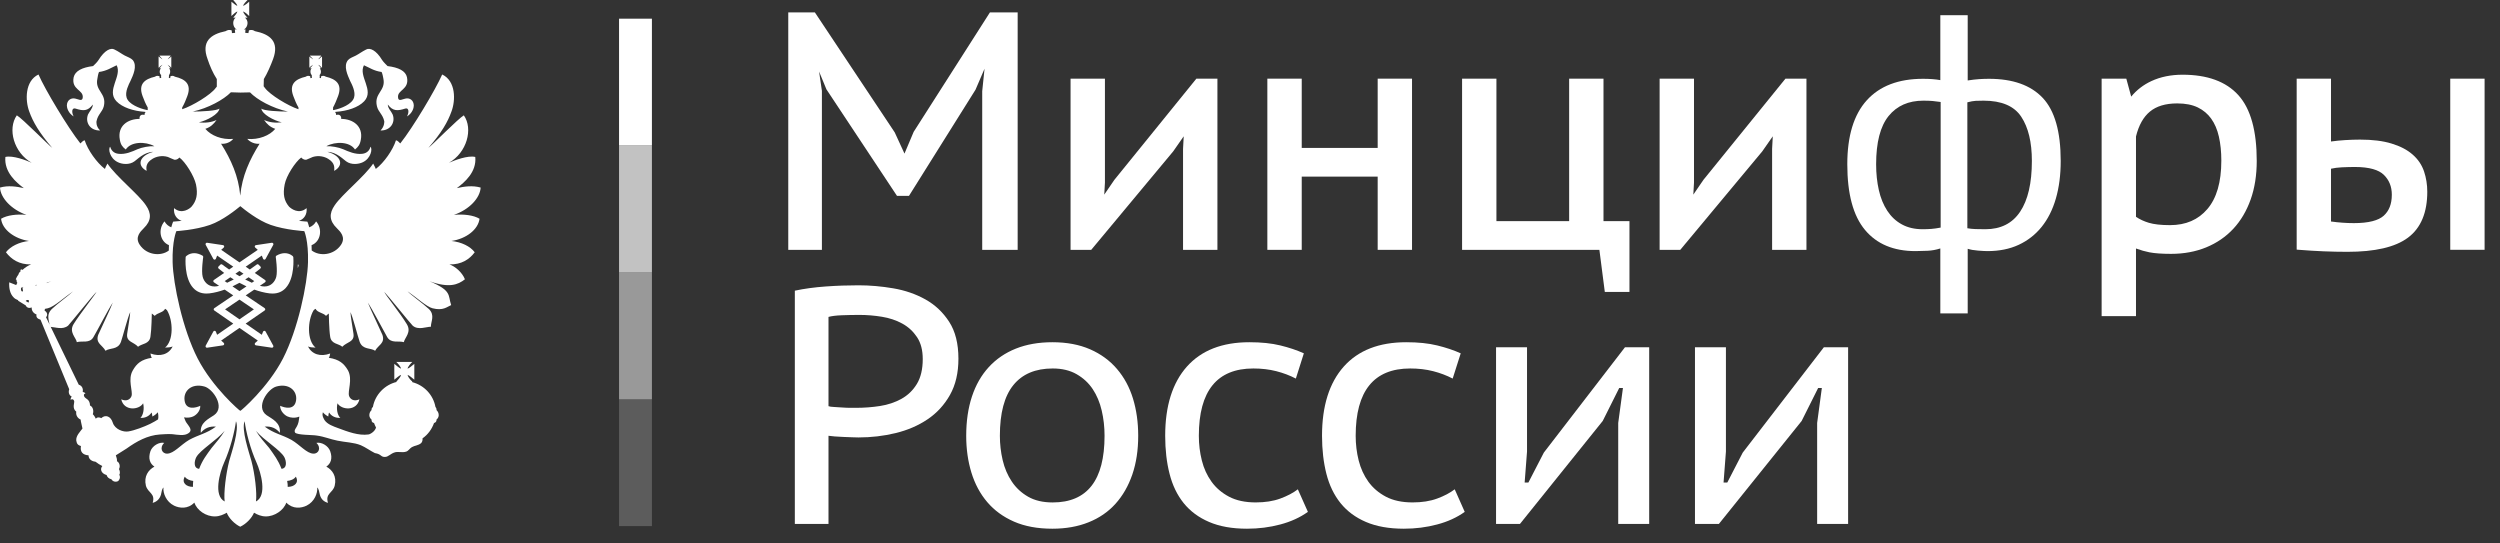
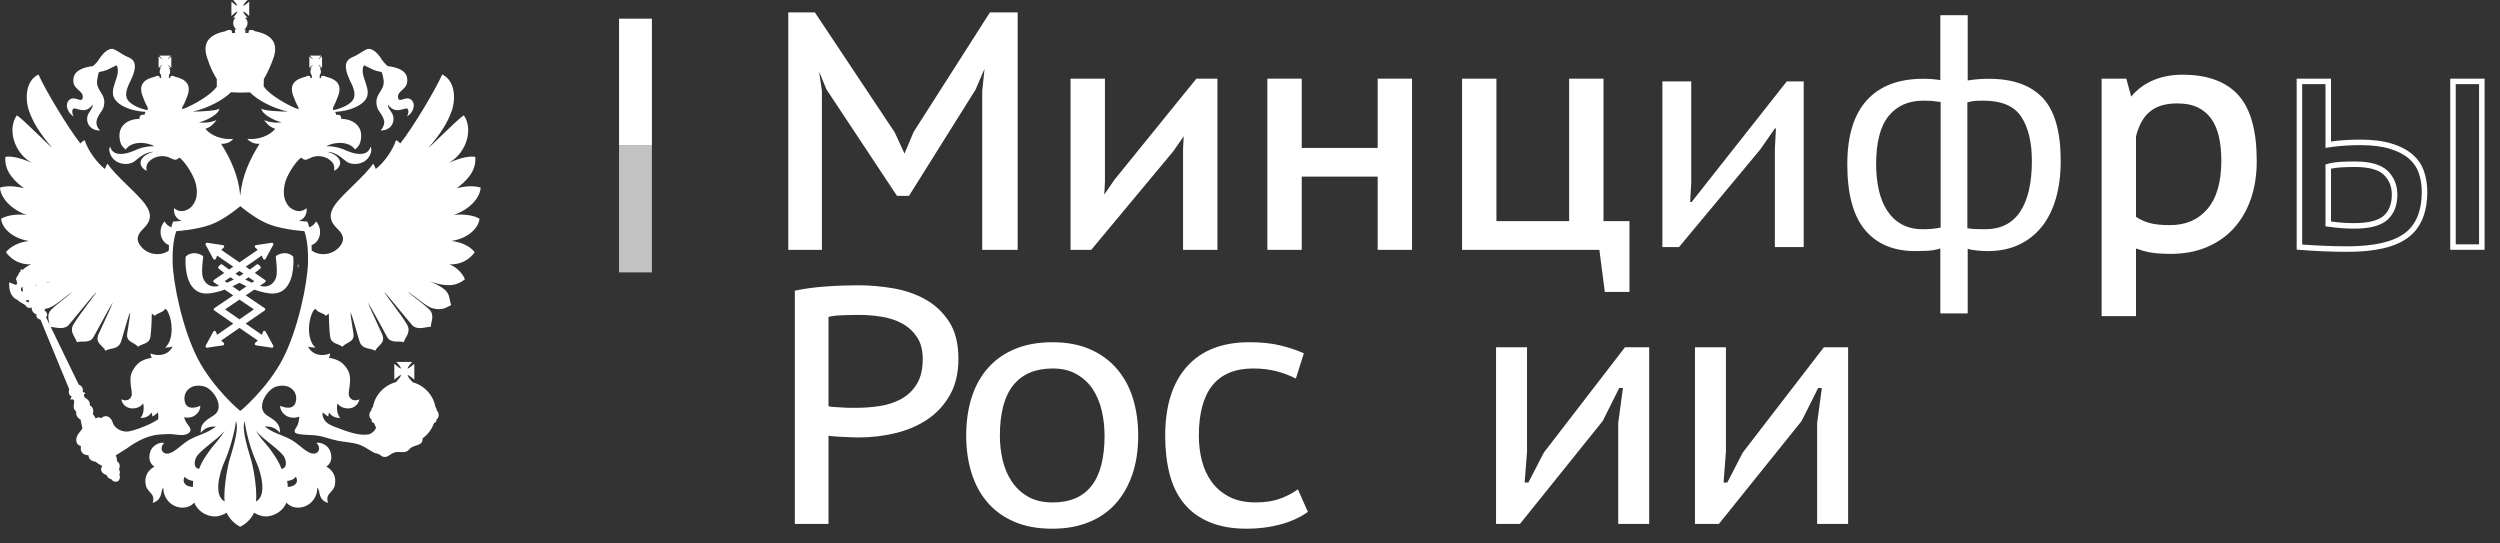
<svg xmlns="http://www.w3.org/2000/svg" width="184" height="40" viewBox="0 0 184 40" fill="none">
  <rect x="0" y="0" width="184" height="40" fill="#333333" stroke="none" />
-   <path d="M47.981 38.721H45.562V29.386H47.981V38.721Z" fill="white" fill-opacity="0.2" />
  <path d="M133.742 31.131L134.088 28.555H133.816L132.601 30.983L126.508 38.563H124.75V25.558H127.028V33.237L126.854 35.517H127.127L128.265 33.312L134.237 25.558H136.021V38.563H133.742V31.131Z" fill="white" />
  <path d="M119.101 31.131L119.449 28.555H119.175L117.96 30.983L111.867 38.563H110.109V25.558H112.389V33.237L112.214 35.517H112.488L113.627 33.311L119.598 25.558H121.38V38.563H119.101V31.131Z" fill="white" />
-   <path d="M107.804 37.673C107.228 38.087 106.551 38.396 105.774 38.601C104.998 38.809 104.179 38.913 103.322 38.913C102.231 38.913 101.302 38.746 100.533 38.416C99.766 38.087 99.143 37.624 98.664 37.03C98.185 36.434 97.838 35.716 97.623 34.874C97.409 34.032 97.301 33.099 97.301 32.075C97.301 29.879 97.835 28.181 98.899 26.982C99.964 25.787 101.495 25.188 103.495 25.188C104.37 25.188 105.131 25.265 105.774 25.423C106.418 25.58 106.996 25.773 107.509 26.005L106.917 27.863C106.475 27.631 105.995 27.451 105.477 27.318C104.961 27.186 104.399 27.12 103.792 27.12C101.117 27.12 99.778 28.772 99.778 32.075C99.778 32.703 99.852 33.309 99.999 33.894C100.148 34.481 100.386 35.001 100.714 35.456C101.042 35.91 101.474 36.278 102.006 36.559C102.54 36.839 103.193 36.978 103.965 36.978C104.653 36.978 105.256 36.885 105.774 36.694C106.291 36.504 106.722 36.278 107.067 36.013L107.804 37.673Z" fill="white" />
  <path d="M96.261 37.673C95.683 38.087 95.006 38.396 94.23 38.601C93.453 38.809 92.635 38.913 91.777 38.913C90.688 38.913 89.757 38.746 88.99 38.416C88.221 38.087 87.599 37.624 87.119 37.03C86.64 36.434 86.293 35.716 86.08 34.874C85.864 34.032 85.758 33.099 85.758 32.075C85.758 29.879 86.29 28.181 87.355 26.982C88.421 25.787 89.952 25.188 91.95 25.188C92.826 25.188 93.586 25.265 94.23 25.423C94.873 25.58 95.451 25.773 95.964 26.005L95.374 27.863C94.93 27.631 94.449 27.451 93.932 27.318C93.416 27.186 92.854 27.12 92.247 27.12C89.572 27.12 88.235 28.772 88.235 32.075C88.235 32.703 88.308 33.309 88.456 33.894C88.603 34.481 88.842 35.001 89.171 35.456C89.498 35.91 89.929 36.278 90.461 36.559C90.995 36.839 91.648 36.978 92.421 36.978C93.108 36.978 93.711 36.885 94.23 36.694C94.746 36.504 95.177 36.278 95.522 36.013L96.261 37.673Z" fill="white" />
  <path d="M73.591 32.075C73.591 32.685 73.659 33.284 73.797 33.87C73.935 34.457 74.16 34.982 74.469 35.443C74.779 35.907 75.18 36.278 75.668 36.557C76.158 36.839 76.761 36.98 77.479 36.98C80.022 36.98 81.295 35.344 81.295 32.075C81.295 31.429 81.226 30.811 81.086 30.216C80.948 29.622 80.727 29.097 80.427 28.643C80.124 28.188 79.73 27.822 79.24 27.541C78.75 27.26 78.163 27.12 77.479 27.12C76.208 27.12 75.24 27.529 74.581 28.346C73.919 29.163 73.591 30.406 73.591 32.075ZM71.113 32.075C71.113 31.002 71.253 30.04 71.534 29.187C71.815 28.337 72.227 27.615 72.772 27.021C73.318 26.425 73.981 25.973 74.767 25.658C75.552 25.345 76.448 25.188 77.454 25.188C78.512 25.188 79.436 25.361 80.229 25.707C81.023 26.054 81.682 26.537 82.211 27.157C82.74 27.776 83.132 28.503 83.388 29.336C83.643 30.17 83.772 31.083 83.772 32.075C83.772 33.132 83.627 34.082 83.339 34.923C83.049 35.765 82.637 36.483 82.1 37.079C81.564 37.673 80.902 38.128 80.117 38.441C79.334 38.755 78.446 38.913 77.454 38.913C76.365 38.913 75.423 38.738 74.63 38.391C73.838 38.044 73.18 37.565 72.66 36.953C72.141 36.343 71.753 35.622 71.497 34.787C71.241 33.953 71.113 33.049 71.113 32.075Z" fill="white" />
  <path fill-rule="evenodd" clip-rule="evenodd" d="M154.68 23.269H157.209V18.289C157.557 18.416 157.888 18.51 158.2 18.571C158.598 18.647 159.132 18.684 159.791 18.684C160.734 18.684 161.597 18.525 162.376 18.206C163.154 17.886 163.819 17.431 164.371 16.839C164.923 16.247 165.346 15.527 165.648 14.684C165.949 13.837 166.096 12.89 166.096 11.847C166.096 9.65 165.661 8.019 164.744 7.004C163.827 5.989 162.443 5.499 160.64 5.499C159.784 5.499 159.015 5.654 158.339 5.969C157.751 6.243 157.256 6.624 156.856 7.111L156.497 5.791H154.68V23.269ZM155.086 22.863V6.197H156.186L156.584 7.661H156.95L157.011 7.576C157.396 7.036 157.896 6.623 158.51 6.337C159.125 6.051 159.834 5.905 160.64 5.905C162.373 5.905 163.627 6.374 164.443 7.276C165.259 8.18 165.691 9.687 165.691 11.847C165.691 12.851 165.549 13.751 165.266 14.548C164.981 15.345 164.584 16.015 164.074 16.562C163.565 17.109 162.947 17.531 162.221 17.83C161.498 18.127 160.688 18.278 159.791 18.278C159.143 18.278 158.639 18.241 158.277 18.172C157.912 18.101 157.513 17.98 157.083 17.805L156.803 17.692V22.863H155.086ZM159.712 16.57C159.049 16.57 158.532 16.511 158.152 16.397C157.801 16.291 157.487 16.145 157.209 15.959V10.043C157.414 9.205 157.762 8.602 158.235 8.212C158.71 7.82 159.372 7.611 160.242 7.611C160.858 7.611 161.36 7.714 161.758 7.907C162.163 8.105 162.49 8.38 162.744 8.734C163 9.091 163.19 9.528 163.309 10.051C163.429 10.578 163.49 11.168 163.49 11.822C163.49 13.423 163.136 14.598 162.462 15.386C161.79 16.173 160.88 16.57 159.712 16.57ZM158.036 16.785C158.469 16.915 159.03 16.976 159.712 16.976C160.984 16.976 162.013 16.538 162.771 15.649C163.531 14.761 163.894 13.475 163.894 11.822C163.894 11.143 163.832 10.523 163.704 9.961C163.576 9.395 163.366 8.905 163.074 8.498C162.779 8.088 162.4 7.769 161.938 7.543L161.936 7.542C161.469 7.315 160.901 7.205 160.242 7.205C159.309 7.205 158.545 7.429 157.977 7.899C157.412 8.365 157.026 9.063 156.809 9.971L156.803 9.994V16.17L156.888 16.231C157.226 16.473 157.609 16.657 158.036 16.785Z" fill="white" />
  <path d="M119.725 21.283H118.293L117.893 18.185H107.812V5.991H109.934V16.478H115.692V5.991H117.814V16.478H119.725V21.283Z" fill="white" />
  <path fill-rule="evenodd" clip-rule="evenodd" d="M118.114 21.486H119.928V16.276H118.017V5.788H115.489V16.276H110.137V5.788H107.609V18.388H117.715L118.114 21.486ZM118.471 21.08L118.072 17.982H108.015V6.194H109.731V16.682H115.895V6.194H117.611V16.682H119.522V21.08H118.471Z" fill="white" />
  <path d="M63.257 23.178C62.811 23.178 62.378 23.187 61.957 23.203C61.536 23.219 61.209 23.26 60.977 23.325V29.894C61.06 29.926 61.197 29.947 61.388 29.954C61.577 29.963 61.775 29.976 61.982 29.991C62.187 30.007 62.387 30.016 62.576 30.016H63.009C63.603 30.016 64.19 29.972 64.769 29.882C65.347 29.792 65.87 29.617 66.342 29.357C66.812 29.097 67.193 28.731 67.481 28.259C67.769 27.785 67.914 27.174 67.914 26.427C67.914 25.774 67.775 25.238 67.493 24.814C67.212 24.391 66.85 24.057 66.404 23.813C65.957 23.569 65.458 23.403 64.905 23.313C64.351 23.223 63.803 23.178 63.257 23.178ZM58.5 21.394C59.195 21.246 59.95 21.143 60.767 21.085C61.586 21.026 62.39 20.998 63.182 20.998C64.026 20.998 64.88 21.072 65.746 21.221C66.615 21.369 67.403 21.642 68.112 22.038C68.823 22.436 69.405 22.984 69.859 23.686C70.314 24.388 70.54 25.293 70.54 26.398C70.54 27.44 70.333 28.328 69.921 29.061C69.507 29.797 68.959 30.396 68.273 30.858C67.589 31.321 66.804 31.659 65.919 31.875C65.037 32.089 64.125 32.196 63.182 32.196C63.083 32.196 62.931 32.191 62.724 32.184C62.517 32.175 62.303 32.166 62.081 32.159C61.858 32.151 61.642 32.138 61.437 32.122C61.23 32.104 61.076 32.089 60.977 32.073V38.562H58.5V21.394Z" fill="white" />
  <path d="M47.981 20.048H45.562V10.714H47.981V20.048Z" fill="white" fill-opacity="0.7" />
-   <path d="M47.981 29.385H45.562V20.048H47.981V29.385Z" fill="white" fill-opacity="0.5" />
  <path d="M21.918 19.728C21.959 19.648 21.979 19.492 21.979 19.492L21.918 19.472V19.728Z" fill="white" />
  <path d="M72.494 6.724L72.759 4.164H72.627L71.619 6.505L66.79 14.211H66.126L61.006 6.48L60.051 4.164H59.918L60.289 6.699V18.186H58.219V1.113H59.865L65.675 9.845L66.551 11.748H66.604L67.426 9.797L72.971 1.113H74.697V18.186H72.494V6.724Z" fill="white" />
  <path fill-rule="evenodd" clip-rule="evenodd" d="M58.016 18.389H60.492V6.685L60.284 5.263L60.825 6.576L66.017 14.414H66.902L71.799 6.6L72.462 5.058L72.291 6.714V18.389H74.9V0.911H72.86L67.246 9.703L66.57 11.305L65.853 9.746L59.974 0.911H58.016V18.389ZM58.422 17.983V1.317H59.756L65.498 9.944L66.421 11.951H66.739L67.606 9.892L73.082 1.317H74.494V17.983H72.697V6.735L72.984 3.961H72.493L71.438 6.41L66.677 14.008H66.235L61.185 6.385L60.187 3.961H59.683L60.086 6.714V17.983H58.422Z" fill="white" />
  <path d="M87.275 10.968L87.355 9.456H87.275L86.188 11.016L80.218 18.186H78.996V5.992H81.12V13.431L81.04 14.871H81.146L82.181 13.357L88.15 5.992H89.399V18.186H87.275V10.968Z" fill="white" />
  <path fill-rule="evenodd" clip-rule="evenodd" d="M78.793 18.389H80.313L86.349 11.139L87.121 10.032L87.072 10.963V18.389H89.602V5.789H88.053L82.018 13.236L81.273 14.324L81.323 13.437V5.789H78.793V18.389ZM79.199 17.983V6.195H80.917V13.425L80.826 15.073H81.253L82.344 13.478L88.247 6.195H89.196V17.983H87.478V10.973L87.569 9.253H87.169L86.026 10.893L80.123 17.983H79.199Z" fill="white" />
  <path d="M101.604 12.796H95.608V18.186H93.484V5.992H95.608V11.09H101.604V5.992H103.726V18.186H101.604V12.796Z" fill="white" />
  <path fill-rule="evenodd" clip-rule="evenodd" d="M93.277 18.389H95.807V12.999H101.397V18.389H103.925V5.789H101.397V10.887H95.807V5.789H93.277V18.389ZM93.683 17.983V6.195H95.401V11.293H101.803V6.195H103.519V17.983H101.803V12.593H95.401V17.983H93.683Z" fill="white" />
-   <path d="M130.63 10.968L130.71 9.456H130.63L129.543 11.016L123.572 18.186H122.352V5.992H124.475V13.431L124.396 14.871H124.502L125.536 13.357L131.506 5.992H132.752V18.186H130.63V10.968Z" fill="white" />
-   <path fill-rule="evenodd" clip-rule="evenodd" d="M122.148 18.389H123.667L129.704 11.139L130.476 10.032L130.427 10.963V18.389H132.955V5.789H131.409L125.373 13.236L124.629 14.324L124.678 13.437V5.789H122.148V18.389ZM122.554 17.983V6.195H124.272V13.425L124.181 15.073H124.609L125.699 13.478L131.602 6.195H132.549V17.983H130.833V10.973L130.924 9.253H130.524L129.381 10.892L123.476 17.983H122.554Z" fill="white" />
-   <path d="M180.538 5.991H182.66V18.185H180.538V5.991ZM171.358 16.478C172.012 16.576 172.639 16.625 173.242 16.625C174.356 16.625 175.134 16.425 175.577 16.027C176.018 15.628 176.239 15.064 176.239 14.332C176.239 13.681 176.022 13.145 175.588 12.723C175.156 12.3 174.401 12.088 173.319 12.088C173.02 12.088 172.692 12.097 172.338 12.112C171.985 12.128 171.658 12.178 171.358 12.259V16.478ZM171.358 10.648C171.782 10.585 172.188 10.539 172.578 10.516C172.966 10.491 173.337 10.479 173.694 10.479C174.594 10.479 175.351 10.572 175.959 10.76C176.572 10.945 177.062 11.202 177.433 11.527C177.806 11.852 178.066 12.238 178.217 12.685C178.367 13.133 178.442 13.608 178.442 14.112C178.442 15.592 177.994 16.666 177.102 17.331C176.207 17.999 174.762 18.331 172.764 18.331C171.631 18.331 170.455 18.282 169.234 18.185V5.991H171.358V10.648Z" fill="white" />
+   <path d="M130.63 10.968L130.71 9.456H130.63L129.543 11.016L123.572 18.186H122.352V5.992H124.475V13.431L124.396 14.871H124.502L131.506 5.992H132.752V18.186H130.63V10.968Z" fill="white" />
  <path fill-rule="evenodd" clip-rule="evenodd" d="M169.221 18.387C170.446 18.485 171.627 18.534 172.766 18.534C174.778 18.534 176.277 18.201 177.226 17.493C178.186 16.778 178.648 15.633 178.648 14.112C178.648 13.588 178.568 13.09 178.411 12.621C178.248 12.138 177.968 11.722 177.568 11.374C177.171 11.025 176.653 10.757 176.021 10.566C175.387 10.37 174.61 10.275 173.694 10.275C173.334 10.275 172.96 10.288 172.568 10.313C172.243 10.332 171.907 10.367 171.562 10.414V5.788H169.035V18.372L169.221 18.387ZM169.44 17.997V6.194H171.157V10.884L171.389 10.849C171.81 10.786 172.21 10.741 172.594 10.718C172.978 10.694 173.344 10.681 173.694 10.681C174.584 10.681 175.32 10.774 175.902 10.954C176.494 11.133 176.957 11.378 177.301 11.68L177.302 11.68C177.648 11.983 177.888 12.338 178.026 12.75C178.17 13.175 178.242 13.629 178.242 14.112C178.242 15.551 177.808 16.553 176.982 17.168C176.142 17.796 174.752 18.128 172.766 18.128C171.698 18.128 170.589 18.084 169.44 17.997ZM180.338 18.387H182.866V5.788H180.338V18.387ZM180.742 17.982V6.194H182.459V17.982H180.742ZM171.562 16.302V12.418C171.806 12.362 172.069 12.328 172.35 12.315C172.701 12.299 173.026 12.29 173.322 12.29C174.387 12.29 175.074 12.502 175.45 12.868C175.84 13.249 176.038 13.731 176.038 14.331C176.038 15.02 175.832 15.524 175.442 15.877C175.059 16.222 174.346 16.422 173.245 16.422C172.706 16.422 172.146 16.382 171.562 16.302ZM171.33 16.679C171.992 16.777 172.63 16.828 173.245 16.828C174.37 16.828 175.214 16.628 175.714 16.178L175.715 16.178C176.208 15.731 176.445 15.107 176.445 14.331C176.445 13.63 176.208 13.041 175.733 12.577C175.242 12.098 174.418 11.885 173.322 11.885C173.018 11.885 172.688 11.893 172.331 11.909C171.965 11.926 171.622 11.977 171.306 12.063L171.157 12.104V16.653L171.33 16.679Z" fill="white" />
  <path d="M18.536 20.811C18.372 20.737 18.206 20.656 18.045 20.569C18.133 20.512 18.218 20.458 18.299 20.406L18.715 20.689L18.536 20.811ZM17.624 21.427L17.111 21.077C17.291 20.992 17.461 20.903 17.624 20.815C17.788 20.903 17.96 20.992 18.142 21.077L17.624 21.427ZM18.686 22.769L17.624 23.503L16.566 22.769L17.624 22.051L18.686 22.769ZM16.538 20.689L16.952 20.406C17.031 20.458 17.116 20.512 17.206 20.569C17.044 20.656 16.881 20.737 16.717 20.811L16.538 20.689ZM17.624 19.943L17.922 20.146C17.829 20.206 17.728 20.268 17.624 20.33C17.523 20.268 17.422 20.206 17.327 20.146L17.624 19.943ZM21.56 18.866C21.551 18.856 21.334 18.633 20.955 18.633C20.759 18.633 20.552 18.697 20.347 18.815C20.31 18.834 20.289 18.875 20.296 18.918C20.297 18.928 20.444 19.939 20.333 20.375C20.248 20.703 19.97 21.085 19.466 21.085C19.358 21.085 19.247 21.068 19.13 21.036L19.127 21.034L19.507 20.776C19.535 20.756 19.553 20.726 19.553 20.691C19.553 20.657 19.535 20.628 19.507 20.608L18.752 20.088C18.991 19.908 19.141 19.78 19.16 19.763C19.183 19.743 19.198 19.718 19.198 19.689C19.198 19.662 19.187 19.634 19.166 19.614L19.031 19.478C19.012 19.459 18.983 19.446 18.961 19.446C18.938 19.446 18.915 19.457 18.897 19.469C18.888 19.473 18.688 19.627 18.386 19.837L18.084 19.627L19.27 18.811L19.362 19.047C19.378 19.084 19.41 19.108 19.454 19.112H19.457C19.494 19.112 19.528 19.089 19.546 19.057L20.112 18.019C20.131 17.984 20.126 17.943 20.105 17.91C20.085 17.881 20.053 17.867 20.02 17.867H20.006L18.837 18.042C18.798 18.047 18.762 18.074 18.752 18.113C18.743 18.15 18.754 18.192 18.782 18.219L18.973 18.387L17.624 19.312L16.28 18.387L16.469 18.219C16.496 18.192 16.51 18.15 16.496 18.113C16.489 18.074 16.455 18.047 16.414 18.042L15.245 17.867H15.23C15.196 17.867 15.162 17.881 15.146 17.91C15.123 17.943 15.122 17.984 15.139 18.019L15.702 19.057C15.721 19.089 15.757 19.112 15.794 19.112H15.799C15.838 19.108 15.873 19.084 15.889 19.047L15.981 18.811L17.168 19.627L16.865 19.837C16.559 19.627 16.36 19.473 16.356 19.469C16.337 19.457 16.315 19.446 16.294 19.446C16.264 19.446 16.239 19.459 16.22 19.478L16.084 19.614C16.064 19.634 16.054 19.662 16.054 19.689C16.055 19.718 16.068 19.743 16.087 19.763C16.108 19.78 16.259 19.908 16.499 20.088L15.741 20.608C15.716 20.628 15.698 20.657 15.698 20.691C15.7 20.726 15.716 20.756 15.742 20.776L16.124 21.034C16.124 21.034 16.122 21.036 16.119 21.036C16.002 21.068 15.893 21.085 15.787 21.085C15.283 21.085 15.003 20.703 14.918 20.375C14.805 19.939 14.956 18.928 14.956 18.918C14.963 18.875 14.943 18.834 14.906 18.815C14.697 18.697 14.492 18.633 14.298 18.633C13.919 18.633 13.7 18.856 13.691 18.866C13.674 18.882 13.663 18.905 13.663 18.928C13.658 18.99 13.543 20.454 14.22 21.193C14.471 21.467 14.796 21.605 15.192 21.605C15.263 21.605 15.339 21.604 15.412 21.593C15.797 21.547 16.174 21.444 16.538 21.315L17.166 21.74L15.774 22.68C15.746 22.703 15.728 22.733 15.728 22.767C15.728 22.801 15.742 22.832 15.774 22.852L17.169 23.817L15.979 24.641L15.889 24.41C15.873 24.376 15.838 24.35 15.799 24.348C15.799 24.348 15.797 24.346 15.794 24.346C15.757 24.346 15.721 24.367 15.702 24.399L15.139 25.441C15.122 25.474 15.123 25.517 15.146 25.547C15.162 25.575 15.196 25.591 15.23 25.591H15.245L16.414 25.418C16.455 25.41 16.489 25.382 16.496 25.345C16.51 25.306 16.496 25.266 16.469 25.237L16.276 25.066L17.624 24.134L18.975 25.066L18.782 25.237C18.752 25.266 18.741 25.306 18.752 25.345C18.762 25.382 18.794 25.41 18.837 25.418L20.006 25.591H20.02C20.053 25.591 20.085 25.575 20.105 25.547C20.126 25.517 20.129 25.474 20.112 25.441L19.546 24.399C19.528 24.367 19.494 24.346 19.457 24.346L19.454 24.348C19.41 24.35 19.378 24.376 19.362 24.41L19.27 24.641L18.08 23.817L19.477 22.852C19.505 22.832 19.523 22.801 19.523 22.767C19.523 22.733 19.505 22.703 19.477 22.68L18.085 21.74L18.715 21.315C19.077 21.444 19.456 21.547 19.839 21.593C19.914 21.604 19.988 21.605 20.057 21.605C20.453 21.605 20.782 21.467 21.031 21.193C21.71 20.454 21.594 18.99 21.588 18.928C21.585 18.905 21.574 18.882 21.56 18.866Z" fill="white" />
  <path d="M160.243 7.407C159.341 7.407 158.628 7.622 158.106 8.054C157.585 8.483 157.217 9.138 157.006 10.017V16.064C157.325 16.292 157.687 16.467 158.094 16.589C158.501 16.711 159.04 16.771 159.712 16.771C160.933 16.771 161.901 16.354 162.618 15.516C163.333 14.678 163.693 13.447 163.693 11.82C163.693 11.153 163.63 10.549 163.507 10.004C163.382 9.46 163.182 8.996 162.909 8.614C162.635 8.232 162.282 7.935 161.848 7.723C161.414 7.513 160.878 7.407 160.243 7.407ZM154.883 5.992H156.342L156.739 7.456H156.846C157.252 6.887 157.779 6.452 158.425 6.151C159.07 5.851 159.809 5.7 160.64 5.7C162.408 5.7 163.728 6.179 164.594 7.138C165.461 8.098 165.894 9.666 165.894 11.845C165.894 12.869 165.749 13.792 165.458 14.614C165.163 15.434 164.754 16.129 164.222 16.699C163.693 17.268 163.051 17.707 162.299 18.016C161.547 18.324 160.71 18.479 159.791 18.479C159.137 18.479 158.619 18.442 158.239 18.37C157.859 18.296 157.447 18.17 157.006 17.991V23.064H154.883V5.992Z" fill="white" />
  <path d="M47.981 10.711H45.562V1.375H47.981V10.711Z" fill="white" />
  <path d="M145.99 7.409C145.778 7.409 145.587 7.412 145.419 7.421C145.251 7.43 145.044 7.465 144.797 7.531V16.798C144.974 16.832 145.172 16.851 145.395 16.86C145.615 16.867 145.858 16.871 146.123 16.871C147.255 16.871 148.109 16.441 148.683 15.58C149.258 14.717 149.546 13.474 149.546 11.847C149.546 10.466 149.285 9.38 148.763 8.592C148.241 7.803 147.318 7.409 145.99 7.409ZM141.506 16.871C141.718 16.871 141.931 16.863 142.143 16.848C142.355 16.832 142.585 16.798 142.832 16.75V7.506C142.622 7.474 142.422 7.449 142.236 7.433C142.051 7.417 141.824 7.409 141.559 7.409C140.463 7.409 139.609 7.787 138.999 8.542C138.389 9.299 138.083 10.482 138.083 12.091C138.083 12.774 138.15 13.408 138.283 13.994C138.415 14.579 138.624 15.088 138.907 15.518C139.19 15.949 139.547 16.282 139.98 16.517C140.413 16.754 140.923 16.871 141.506 16.871ZM142.808 18.285C142.505 18.384 142.192 18.441 141.865 18.457C141.536 18.473 141.241 18.481 140.976 18.481C139.367 18.481 138.127 17.962 137.261 16.92C136.394 15.88 135.961 14.27 135.961 12.091C135.961 10.01 136.438 8.441 137.393 7.384C138.348 6.328 139.729 5.8 141.533 5.8C142.028 5.8 142.452 5.831 142.808 5.897V1.117H144.823V5.922C145.142 5.872 145.425 5.84 145.672 5.823C145.92 5.807 146.158 5.8 146.388 5.8C148.139 5.8 149.458 6.266 150.342 7.202C151.226 8.137 151.668 9.684 151.668 11.847C151.668 12.871 151.55 13.794 151.311 14.616C151.072 15.437 150.722 16.131 150.263 16.701C149.803 17.27 149.24 17.709 148.577 18.018C147.914 18.326 147.149 18.481 146.282 18.481C146.123 18.481 145.888 18.469 145.58 18.444C145.269 18.42 145.018 18.375 144.823 18.31V23.067H142.808V18.285Z" fill="white" />
  <path d="M20.827 26.388C19.727 28.524 17.711 30.264 17.688 30.239C17.663 30.264 15.649 28.524 14.549 26.388C13.449 24.253 12.744 20.901 12.705 19.299C12.666 17.697 12.981 17.011 12.981 17.011C12.981 17.011 14.355 16.935 15.455 16.553C16.386 16.229 17.401 15.412 17.688 15.173C17.971 15.412 18.989 16.229 19.923 16.553C21.021 16.935 22.395 17.011 22.395 17.011C22.395 17.011 22.71 17.697 22.669 19.299C22.63 20.901 21.925 24.253 20.827 26.388ZM20.929 33.652C21.072 33.928 21.155 34.463 20.719 34.506C20.473 33.864 20.179 33.489 19.815 32.973C19.477 32.575 19.106 32.163 18.839 31.712C19.437 32.414 20.636 33.112 20.929 33.652ZM18.839 36.909C18.922 36.281 18.759 34.879 18.505 33.928C18.328 33.286 17.746 31.604 18.006 31.003C18.107 31.795 18.424 33.033 18.881 34.048C19.205 34.778 19.681 36.472 18.839 36.909ZM16.869 33.928C16.627 34.879 16.454 36.281 16.535 36.909C15.691 36.472 16.171 34.778 16.494 34.048C16.949 33.033 17.265 31.795 17.368 31.003C17.63 31.604 17.048 33.286 16.869 33.928ZM15.571 32.973C15.195 33.489 14.899 33.864 14.657 34.506C14.22 34.463 14.302 33.928 14.445 33.652C14.74 33.112 15.937 32.414 16.535 31.712C16.27 32.163 15.898 32.568 15.571 32.973ZM11.073 26.018C11.094 26.158 11.114 26.241 11.174 26.333C10.394 26.455 10.06 26.759 9.777 27.256C9.379 27.924 9.794 28.789 9.681 29.146C9.602 29.369 9.34 29.583 8.923 29.389C9.124 30.281 10.242 30.181 10.535 29.682C10.636 30.098 10.535 30.577 10.332 30.757C10.678 30.776 10.974 30.637 11.154 30.361C11.197 30.444 11.197 30.557 11.216 30.656C11.409 30.557 11.533 30.444 11.612 30.342C11.642 30.442 11.681 30.676 11.633 30.867C11.485 30.968 11.315 31.061 11.053 31.196C10.636 31.399 9.877 31.692 9.441 31.754C9.084 31.815 8.465 31.611 8.302 31.113C8.159 30.637 7.764 30.485 7.45 30.776C7.368 30.716 7.147 30.676 7.054 30.821C7.054 30.821 6.953 30.596 6.831 30.485C6.912 30.241 6.85 29.945 6.627 29.846C6.608 29.369 6.313 29.369 6.212 29.206C6.152 29.104 6.152 28.982 6.293 28.962C6.233 28.87 6.109 28.851 6.09 28.851C6.129 28.648 6.069 28.395 5.796 28.312L3.388 23.348C3.542 23.187 3.462 22.952 3.287 22.871V22.832C3.301 22.793 3.305 22.761 3.308 22.733C3.374 22.72 3.452 22.706 3.521 22.689C3.998 22.575 4.739 21.877 5.381 21.44C5.154 21.674 4.223 22.353 3.807 22.749C3.418 23.134 3.581 23.52 3.644 23.866L3.735 24.059C4.088 24.08 4.617 24.292 5.013 23.967C5.135 23.847 6.871 21.693 7.103 21.481C7.015 21.674 5.917 23.055 5.421 23.847C5.054 24.445 5.593 24.84 5.655 25.183C6.049 25.063 6.589 25.297 6.871 24.821C7.147 24.363 7.989 22.729 8.302 22.271C8.182 22.628 7.287 24.485 7.227 24.648C7.015 25.277 7.55 25.399 7.764 25.817C8.09 25.583 8.677 25.764 8.901 25.164C9.043 24.759 9.4 23.348 9.584 22.971C9.563 23.391 9.441 23.948 9.359 24.565C9.276 25.183 9.856 25.164 10.159 25.521C10.454 25.277 10.993 25.337 11.073 24.779C11.154 24.282 11.174 23.074 11.174 23.074C11.257 23.145 11.297 23.164 11.389 23.247C11.589 23.014 12.008 23.014 12.15 22.729C12.212 22.749 12.231 22.791 12.291 22.832C12.749 23.59 12.788 25.063 12.15 25.583C12.334 25.583 12.567 25.56 12.707 25.5C12.424 26.078 11.794 26.282 11.073 26.018ZM3.768 20.699C3.662 20.742 3.538 20.797 3.441 20.837V20.811C3.54 20.773 3.664 20.736 3.768 20.699ZM14.18 8.212C15.318 7.968 16.473 7.329 16.993 6.792C17.424 6.818 17.98 6.822 18.402 6.799C18.915 7.34 20.055 7.968 21.194 8.212C20.533 8.212 19.378 8.152 19.235 7.989C19.278 8.405 20.16 8.875 20.738 9.004C20.259 9.064 19.815 9.004 19.437 8.832C19.642 9.128 19.873 9.351 20.259 9.483C19.854 9.98 19.023 10.304 18.199 10.222C18.402 10.466 18.779 10.618 19.106 10.578C18.365 11.759 17.815 12.972 17.686 14.376L17.681 14.374L17.679 14.38C17.555 12.972 17.011 11.759 16.271 10.578C16.606 10.618 16.974 10.466 17.165 10.222C16.333 10.304 15.529 9.98 15.113 9.483C15.502 9.351 15.734 9.128 15.937 8.832C15.571 9.004 15.113 9.064 14.638 9.004C15.216 8.875 16.111 8.405 16.149 7.989C15.997 8.152 14.841 8.212 14.18 8.212ZM21.773 35.082C22.027 35.521 21.674 35.834 21.175 35.834C21.175 35.662 21.175 35.602 21.134 35.397C21.366 35.376 21.637 35.289 21.773 35.082ZM14.201 35.834C13.702 35.834 13.347 35.521 13.601 35.082C13.732 35.28 13.996 35.372 14.22 35.397C14.201 35.602 14.201 35.662 14.201 35.834ZM2.688 21.002H2.606C2.603 20.996 2.599 20.989 2.592 20.982C2.629 20.973 2.668 20.973 2.702 20.963C2.7 20.977 2.695 20.989 2.688 21.002ZM2.09 22.271L1.889 22.153C1.968 22.059 2.049 22.059 2.129 22.11C2.129 22.172 2.129 22.232 2.09 22.271ZM1.694 21.421C1.675 21.421 1.675 21.44 1.655 21.459C1.531 21.44 1.531 21.297 1.553 21.175C1.611 21.175 1.655 21.155 1.694 21.115L1.713 21.136L1.655 21.175C1.675 21.258 1.675 21.338 1.694 21.421ZM35.294 16.1C34.859 15.838 34.138 15.745 33.408 15.815C34.554 15.419 35.335 14.567 35.376 13.805C34.78 13.633 34.157 13.725 33.622 13.847C34.177 13.43 35.091 12.67 34.98 11.552C34.444 11.419 33.457 11.796 33.042 11.98C34.361 11.237 34.838 9.483 34.138 8.488C33.722 8.732 31.834 10.657 31.528 10.884C32.504 9.766 32.96 8.963 33.226 8.212C33.539 7.391 33.558 5.961 32.545 5.482C32.067 6.58 30.391 9.389 29.459 10.558C29.357 10.466 29.275 10.344 29.143 10.325C28.92 11.037 28.259 11.98 27.659 12.434C27.629 12.374 27.569 12.212 27.466 12.038C26.828 12.993 25.173 14.303 24.635 15.106C24.218 15.704 24.218 16.243 24.798 16.8C25.032 17.035 25.479 17.451 25.093 18.027C24.568 18.795 23.514 18.883 22.941 18.432C22.941 18.296 22.936 18.167 22.931 18.045C23.606 17.783 23.764 16.864 23.265 16.293C23.155 16.501 22.977 16.655 22.759 16.731C22.701 16.494 22.65 16.378 22.644 16.365L22.618 16.309L22.559 16.307C22.554 16.305 22.333 16.295 22.002 16.256C22.375 16.132 22.616 15.785 22.565 15.318C21.987 15.815 21.407 15.34 21.274 15.209C20.911 14.781 20.809 14.303 20.952 13.571C21.072 12.933 21.734 11.918 22.169 11.593C22.231 11.653 22.331 11.775 22.544 11.755C22.666 11.716 22.869 11.612 23.021 11.552C23.459 11.419 23.886 11.522 24.16 11.695C24.655 11.998 24.614 12.334 24.596 12.578C25.355 12.152 25.093 11.441 24.1 11.177C24.779 11.177 25.337 11.796 25.479 11.876C25.855 12.152 26.391 12.091 26.706 11.939C27.307 11.653 27.427 10.944 27.267 10.8C27.205 11.057 27.014 11.28 26.663 11.32C26.149 11.38 25.649 11.156 25.256 10.983C24.922 10.841 24.381 10.74 24.017 10.762C24.697 10.385 25.753 10.426 26.128 11.004C26.352 10.822 26.494 10.657 26.556 10.284C26.748 9.271 25.956 8.751 25.113 8.751C25.134 8.507 24.961 8.385 24.738 8.466C24.738 8.364 24.71 8.284 24.653 8.242C24.672 8.24 24.699 8.231 24.717 8.231C25.569 8.173 26.372 7.909 26.807 7.451C27.569 6.638 26.352 5.604 26.787 4.803C27.205 4.985 27.511 5.218 28.087 5.298C28.147 5.421 28.198 5.664 28.218 5.796C28.402 6.702 27.511 6.852 27.742 7.816C27.843 8.252 28.17 8.405 28.282 8.924C28.282 8.924 28.322 9.287 28.006 9.603C28.738 9.623 29.123 9.004 28.899 8.426C28.798 8.192 28.543 7.968 28.543 7.695C28.92 8.192 29.256 8.173 29.832 7.989C30.098 7.909 30.119 8.275 29.954 8.569C30.35 8.332 30.455 7.948 30.455 7.777C30.455 7.37 30.138 7.177 29.832 7.259C29.663 7.278 29.316 7.513 29.297 7.177C29.224 6.599 30.138 6.619 29.954 5.687C29.855 5.218 29.335 4.963 28.524 4.863C28.444 4.781 28.239 4.589 28.129 4.426C27.684 3.687 27.224 3.494 26.95 3.644C26.625 3.807 26.455 3.95 26.19 4.09C25.976 4.203 25.753 4.263 25.61 4.426C25.256 4.863 25.59 5.543 25.772 5.961C25.896 6.203 26.19 6.762 26.059 7.177C25.916 7.674 25.093 7.989 24.596 8.092C24.565 8.092 24.545 8.102 24.513 8.102V7.909C24.655 7.653 24.779 7.351 24.881 7.075C25.215 6.182 24.717 5.818 23.978 5.644C23.886 5.584 23.783 5.563 23.663 5.604H23.64L23.62 5.756L23.52 5.726L23.541 5.543H23.497C23.581 5.482 23.62 5.381 23.62 5.278C23.62 5.169 23.581 5.086 23.541 5.025H23.64L23.599 4.985C23.581 4.944 23.541 4.905 23.479 4.841C23.459 4.822 23.438 4.781 23.438 4.762C23.459 4.781 23.479 4.803 23.52 4.822C23.56 4.863 23.62 4.905 23.64 4.944L23.702 4.985V4.154L23.64 4.203C23.62 4.223 23.56 4.263 23.52 4.306C23.479 4.346 23.459 4.346 23.438 4.366C23.438 4.346 23.459 4.325 23.479 4.283C23.541 4.244 23.581 4.182 23.599 4.154L23.64 4.09H22.809L22.849 4.154C22.888 4.182 22.941 4.244 22.982 4.283C23.001 4.325 23.021 4.346 23.042 4.366C23.021 4.346 22.982 4.346 22.961 4.306C22.888 4.263 22.849 4.223 22.809 4.203L22.768 4.154V4.985L22.809 4.944C22.849 4.905 22.888 4.863 22.961 4.822C22.982 4.803 23.021 4.781 23.042 4.762C23.021 4.781 23.001 4.822 22.982 4.841C22.941 4.905 22.888 4.944 22.849 4.985L22.809 5.025H22.941C22.869 5.086 22.849 5.169 22.849 5.278C22.849 5.381 22.888 5.482 22.961 5.543H22.941L22.961 5.726L22.849 5.756L22.828 5.604H22.809C22.689 5.563 22.586 5.584 22.505 5.644C21.753 5.818 21.254 6.182 21.59 7.075C21.693 7.351 21.815 7.653 21.967 7.909V8.04C21.214 7.796 19.863 6.974 19.5 6.475C19.458 6.426 19.428 6.385 19.409 6.355L19.405 6.357L19.419 5.818C19.681 5.381 19.916 4.841 20.1 4.346C20.576 3.056 19.873 2.52 18.759 2.293C18.646 2.214 18.505 2.173 18.323 2.233L18.282 2.437L18.05 2.417L18.068 2.154C18.027 2.173 17.988 2.173 17.948 2.173C18.107 2.092 18.22 1.897 18.22 1.696C18.22 1.554 18.149 1.381 18.027 1.3H18.22C18.107 1.199 17.927 0.985 17.886 0.843C18.027 0.882 18.241 1.075 18.342 1.179V0.124C18.241 0.203 18.027 0.407 17.886 0.426C17.927 0.308 18.107 0.101 18.22 0H17.165C17.246 0.101 17.449 0.308 17.469 0.426C17.345 0.407 17.145 0.203 17.032 0.124V1.179C17.145 1.075 17.345 0.882 17.469 0.843C17.449 0.985 17.246 1.199 17.165 1.3H17.345C17.225 1.381 17.165 1.554 17.165 1.696C17.165 1.897 17.265 2.092 17.428 2.173C17.387 2.173 17.345 2.173 17.285 2.154L17.306 2.417L17.073 2.437L17.051 2.233C16.869 2.173 16.729 2.214 16.606 2.293C15.502 2.52 14.799 3.056 15.276 4.346C15.439 4.841 15.672 5.381 15.957 5.818V6.376C15.937 6.396 15.916 6.436 15.875 6.475C15.522 6.974 14.16 7.796 13.409 8.04V7.909C13.561 7.653 13.683 7.351 13.785 7.075C14.121 6.182 13.623 5.818 12.871 5.644C12.788 5.584 12.691 5.563 12.567 5.604H12.548L12.525 5.756L12.424 5.726L12.443 5.543H12.424C12.484 5.482 12.525 5.381 12.525 5.278C12.525 5.169 12.505 5.086 12.443 5.025H12.567L12.525 4.985C12.484 4.944 12.443 4.905 12.404 4.841C12.385 4.822 12.355 4.781 12.334 4.762C12.355 4.781 12.404 4.803 12.424 4.822C12.484 4.863 12.525 4.905 12.567 4.944L12.608 4.985V4.154L12.567 4.203C12.525 4.223 12.484 4.263 12.424 4.306C12.404 4.346 12.355 4.346 12.334 4.366C12.355 4.346 12.385 4.325 12.404 4.283C12.443 4.244 12.484 4.182 12.525 4.154L12.567 4.09H11.736L11.775 4.154C11.794 4.182 11.846 4.244 11.886 4.283C11.925 4.325 11.945 4.346 11.945 4.366C11.925 4.346 11.906 4.346 11.867 4.306C11.816 4.263 11.754 4.223 11.736 4.203L11.672 4.154V4.985L11.736 4.944C11.754 4.905 11.816 4.863 11.867 4.822C11.906 4.803 11.925 4.781 11.945 4.762C11.945 4.781 11.925 4.822 11.886 4.841C11.846 4.905 11.794 4.944 11.775 4.985L11.736 5.025H11.846C11.794 5.086 11.754 5.169 11.754 5.278C11.754 5.381 11.794 5.482 11.886 5.543H11.846L11.867 5.726L11.754 5.756L11.736 5.604H11.713C11.589 5.563 11.49 5.584 11.409 5.644C10.657 5.818 10.159 6.182 10.495 7.075C10.597 7.351 10.719 7.653 10.871 7.909V8.102C10.839 8.102 10.811 8.092 10.79 8.092C10.291 7.989 9.46 7.674 9.317 7.177C9.186 6.762 9.481 6.203 9.602 5.961C9.794 5.543 10.12 4.863 9.777 4.426C9.623 4.263 9.4 4.203 9.186 4.09C8.923 3.95 8.758 3.807 8.426 3.644C8.159 3.494 7.704 3.687 7.246 4.426C7.147 4.589 6.932 4.781 6.85 4.863C6.049 4.963 5.531 5.218 5.421 5.687C5.236 6.619 6.152 6.599 6.09 7.177C6.069 7.513 5.715 7.278 5.551 7.259C5.236 7.177 4.921 7.37 4.921 7.777C4.921 7.948 5.034 8.332 5.421 8.569C5.259 8.275 5.278 7.909 5.551 7.989C6.129 8.173 6.454 8.192 6.831 7.695C6.831 7.968 6.589 8.192 6.477 8.426C6.253 9.004 6.627 9.623 7.368 9.603C7.034 9.287 7.103 8.924 7.103 8.924C7.207 8.405 7.531 8.252 7.642 7.816C7.867 6.852 6.972 6.702 7.167 5.796C7.186 5.664 7.227 5.421 7.287 5.298C7.867 5.218 8.182 4.985 8.585 4.803C9.004 5.604 7.805 6.638 8.567 7.451C9.004 7.909 9.816 8.173 10.657 8.231C10.675 8.231 10.703 8.242 10.725 8.245C10.666 8.284 10.636 8.364 10.636 8.466C10.415 8.385 10.242 8.507 10.272 8.751C9.4 8.751 8.629 9.271 8.82 10.284C8.88 10.657 9.023 10.822 9.257 11.004C9.623 10.426 10.678 10.385 11.366 10.762C10.993 10.74 10.454 10.841 10.12 10.983C9.732 11.156 9.237 11.38 8.719 11.32C8.362 11.28 8.182 11.057 8.109 10.8C7.947 10.944 8.069 11.653 8.677 11.939C8.983 12.091 9.52 12.152 9.895 11.876C10.038 11.796 10.597 11.177 11.278 11.177C10.291 11.441 10.017 12.152 10.79 12.578C10.758 12.334 10.719 11.998 11.216 11.695C11.49 11.522 11.925 11.419 12.355 11.552C12.505 11.612 12.707 11.716 12.831 11.755C13.043 11.775 13.145 11.653 13.205 11.593C13.642 11.918 14.28 12.933 14.424 13.571C14.576 14.303 14.464 14.781 14.098 15.209C13.978 15.34 13.389 15.815 12.811 15.318C12.756 15.784 12.997 16.13 13.372 16.256C13.036 16.293 12.811 16.305 12.804 16.307L12.746 16.309L12.723 16.365C12.716 16.378 12.666 16.494 12.606 16.729C12.396 16.65 12.219 16.5 12.109 16.293C11.612 16.862 11.766 17.775 12.434 18.042C12.427 18.167 12.424 18.301 12.424 18.439C11.849 18.881 10.808 18.79 10.291 18.027C9.895 17.451 10.351 17.035 10.578 16.8C11.154 16.243 11.154 15.704 10.737 15.106C10.201 14.303 8.544 12.993 7.908 12.038C7.805 12.212 7.743 12.374 7.722 12.434C7.124 11.98 6.454 11.037 6.233 10.325C6.109 10.344 6.019 10.466 5.917 10.558C4.992 9.389 3.308 6.58 2.833 5.482C1.827 5.961 1.846 7.391 2.154 8.212C2.423 8.963 2.882 9.766 3.846 10.884C3.542 10.657 1.655 8.732 1.238 8.488C0.538 9.483 1.015 11.237 2.332 11.98C1.927 11.796 0.932 11.419 0.396 11.552C0.294 12.67 1.195 13.43 1.754 13.847C1.218 13.725 0.599 13.633 0 13.805C0.041 14.567 0.831 15.419 1.947 15.815C1.238 15.745 0.516 15.838 0.08 16.1C0.161 16.892 1.056 17.573 2.129 17.736C1.408 17.815 0.769 18.132 0.437 18.567C0.831 19.085 1.408 19.481 2.293 19.461C2.09 19.532 1.857 19.674 1.655 19.866C1.634 19.847 1.591 19.828 1.553 19.828C1.51 19.847 1.492 19.907 1.51 19.948V19.978C1.425 20.04 1.377 20.109 1.369 20.181C1.287 20.3 1.202 20.438 1.156 20.556C1.178 20.567 1.195 20.586 1.218 20.598C1.209 20.667 1.224 20.745 1.277 20.821C1.238 20.862 1.218 20.922 1.195 20.982L0.679 20.779C0.651 21.249 0.755 21.637 0.992 21.877C1.178 22.089 1.388 22.059 1.328 22.13L1.889 22.475C1.988 22.689 2.191 22.689 2.332 22.628V22.669C2.332 22.892 2.486 23.074 2.688 23.145C2.649 23.329 2.728 23.451 2.983 23.532L5.094 28.648C5.013 28.89 5.094 29.104 5.278 29.185C5.236 29.245 5.197 29.307 5.197 29.429C5.278 29.369 5.4 29.346 5.46 29.519C5.499 29.641 5.278 30.037 5.614 30.301C5.57 30.534 5.694 30.776 5.936 30.881C5.936 31.003 6.049 31.399 6.069 31.539C5.917 31.754 5.57 32.078 5.614 32.433C5.655 32.69 5.754 32.769 5.957 32.829C5.876 33.286 6.129 33.489 6.516 33.512C6.516 33.844 6.831 33.967 7.034 33.986C7.227 34.127 7.308 34.189 7.531 34.301C7.328 34.543 7.471 34.859 7.846 34.962C7.886 35.102 7.989 35.225 8.201 35.275C8.323 35.478 8.544 35.478 8.677 35.418C8.758 35.378 8.901 35.144 8.778 34.941C8.861 34.838 8.82 34.645 8.758 34.523C8.88 34.301 8.778 34.027 8.608 33.947C8.629 33.823 8.567 33.631 8.525 33.512C8.82 33.326 9.186 33.093 9.317 33.013C10.038 32.495 10.85 32.037 11.775 31.977C12.008 31.956 12.443 31.936 12.691 31.956C13.064 31.997 13.582 32.108 13.884 31.875C13.978 31.815 14.038 31.712 14.019 31.611C13.978 31.378 13.723 31.173 13.642 30.962C13.621 30.897 13.582 30.803 13.543 30.718C13.807 30.766 14.049 30.727 14.201 30.656C14.364 30.596 14.76 30.301 14.74 29.866C14.424 30.018 13.662 30.221 13.582 29.449C13.499 28.77 14.098 28.191 15.034 28.444C15.672 28.607 16.606 29.965 15.753 30.557C15.338 30.84 14.698 31.113 14.781 31.855C15.053 31.519 15.418 31.358 15.893 31.399C15.195 31.917 14.657 31.977 13.925 32.373C13.287 32.748 12.811 33.369 12.311 33.388C11.925 33.408 11.713 32.95 12.088 32.596C11.713 32.515 11.216 32.81 11.073 33.204C10.891 33.742 11.032 34.127 11.366 34.343C10.912 34.585 10.578 35.063 10.737 35.743C10.891 36.301 11.45 36.301 11.237 37.011C11.552 36.928 11.754 36.716 11.846 36.412C11.886 36.2 11.925 35.977 12.03 35.874C11.987 36.301 12.231 36.928 12.811 37.215C13.205 37.407 13.826 37.487 14.302 36.992C14.494 37.551 15.152 38.026 15.835 38.007C16.149 38.007 16.454 37.873 16.687 37.735C16.85 38.148 17.265 38.566 17.681 38.767C18.107 38.566 18.526 38.148 18.696 37.735C18.922 37.873 19.235 38.007 19.541 38.007C20.199 38.026 20.889 37.551 21.072 36.992C21.55 37.487 22.169 37.407 22.565 37.215C23.145 36.928 23.387 36.301 23.348 35.874C23.459 35.977 23.497 36.2 23.541 36.412C23.62 36.716 23.822 36.928 24.139 37.011C23.926 36.301 24.496 36.301 24.635 35.743C24.798 35.063 24.464 34.585 24.017 34.343C24.342 34.127 24.496 33.742 24.301 33.204C24.16 32.81 23.663 32.515 23.285 32.596C23.663 32.95 23.459 33.408 23.062 33.388C22.565 33.369 22.089 32.748 21.447 32.373C20.719 31.977 20.179 31.917 19.481 31.399C19.957 31.358 20.333 31.519 20.595 31.855C20.676 31.113 20.038 30.84 19.621 30.557C18.779 29.965 19.704 28.607 20.353 28.444C21.274 28.191 21.884 28.77 21.794 29.449C21.693 30.221 20.952 30.018 20.616 29.866C20.616 30.301 21.01 30.596 21.175 30.656C21.366 30.747 21.716 30.794 22.032 30.66C22.022 30.736 22.008 30.819 22.008 30.84C21.946 31.5 21.59 31.562 21.712 31.834C21.884 32.037 23.021 31.997 23.327 32.059C23.866 32.131 24.322 32.333 24.84 32.433C25.417 32.555 26.036 32.555 26.556 32.769C26.89 32.911 27.267 33.185 27.59 33.346C28.087 33.429 28.006 33.631 28.322 33.631C28.605 33.631 28.716 33.388 29.083 33.286C29.335 33.226 29.618 33.326 29.873 33.245C30.057 33.204 30.138 33.013 30.311 32.911C30.515 32.789 30.799 32.789 30.992 32.615C31.093 32.527 31.113 32.354 31.097 32.232L31.102 32.26C31.489 31.988 31.783 31.592 31.945 31.132C32.048 31.113 32.127 31.022 32.127 30.92V30.881C32.23 30.799 32.29 30.676 32.29 30.557C32.29 30.404 32.23 30.281 32.127 30.181V30.138C32.127 30.059 32.087 29.999 32.048 29.945C31.885 29.063 31.215 28.354 30.35 28.129V28.089H30.331C30.331 28.048 30.311 28.027 30.281 28.027C30.158 27.905 30.014 27.714 29.997 27.59C30.138 27.633 30.372 27.855 30.494 27.946V26.779C30.372 26.87 30.138 27.093 29.997 27.134C30.014 26.992 30.237 26.738 30.35 26.637H29.164C29.275 26.738 29.498 26.992 29.518 27.134C29.376 27.093 29.143 26.87 29.021 26.779V27.946C29.143 27.855 29.376 27.633 29.518 27.59C29.498 27.733 29.275 27.988 29.164 28.089L29.205 28.108C28.322 28.312 27.61 29.044 27.447 29.945C27.387 29.999 27.346 30.059 27.346 30.138V30.181C27.244 30.281 27.183 30.404 27.183 30.557C27.183 30.676 27.244 30.799 27.346 30.881V30.92C27.346 31.052 27.427 31.113 27.528 31.132C27.569 31.245 27.618 31.358 27.672 31.459C27.672 31.448 27.672 31.448 27.684 31.438C27.61 31.774 27.205 31.977 27.115 31.977C26.391 32.078 25.59 31.774 24.86 31.5C24.536 31.378 24.1 31.236 23.886 30.92C23.753 30.692 23.697 30.547 23.764 30.342C23.843 30.444 23.978 30.557 24.16 30.656C24.179 30.557 24.179 30.444 24.218 30.361C24.404 30.637 24.697 30.776 25.051 30.757C24.84 30.577 24.738 30.098 24.84 29.682C25.134 30.181 26.252 30.281 26.455 29.389C26.036 29.583 25.772 29.369 25.693 29.146C25.569 28.789 25.976 27.924 25.61 27.256C25.316 26.759 24.982 26.455 24.2 26.333C24.262 26.241 24.282 26.158 24.301 26.018C23.581 26.282 22.961 26.078 22.666 25.5C22.809 25.56 23.021 25.583 23.224 25.583C22.586 25.063 22.625 23.59 23.085 22.832C23.145 22.791 23.164 22.749 23.224 22.729C23.366 23.014 23.783 23.014 23.995 23.247C24.078 23.164 24.119 23.145 24.2 23.074C24.2 23.074 24.218 24.282 24.301 24.779C24.381 25.337 24.922 25.277 25.194 25.521C25.52 25.164 26.108 25.183 26.016 24.565C25.935 23.948 25.813 23.391 25.794 22.971C25.976 23.348 26.331 24.759 26.474 25.164C26.706 25.764 27.286 25.583 27.61 25.817C27.823 25.399 28.361 25.277 28.147 24.648C28.087 24.485 27.205 22.628 27.074 22.271C27.387 22.729 28.239 24.363 28.504 24.821C28.798 25.297 29.335 25.063 29.721 25.183C29.793 24.84 30.311 24.445 29.935 23.847C29.459 23.055 28.342 21.674 28.282 21.481C28.504 21.693 30.237 23.847 30.372 23.967C30.776 24.322 31.365 24.048 31.712 24.048C31.712 23.654 32.027 23.207 31.572 22.749C31.153 22.353 30.2 21.674 29.997 21.44C30.635 21.877 31.387 22.575 31.834 22.689C32.626 22.892 32.909 22.575 33.206 22.455C32.96 21.734 33.286 21.401 31.611 20.699C33.061 21.217 33.701 20.961 34.219 20.556C34.014 20.04 33.498 19.605 33.081 19.461C33.965 19.481 34.554 19.085 34.939 18.567C34.615 18.132 33.965 17.815 33.226 17.736C34.32 17.573 35.194 16.892 35.294 16.1Z" fill="white" />
</svg>